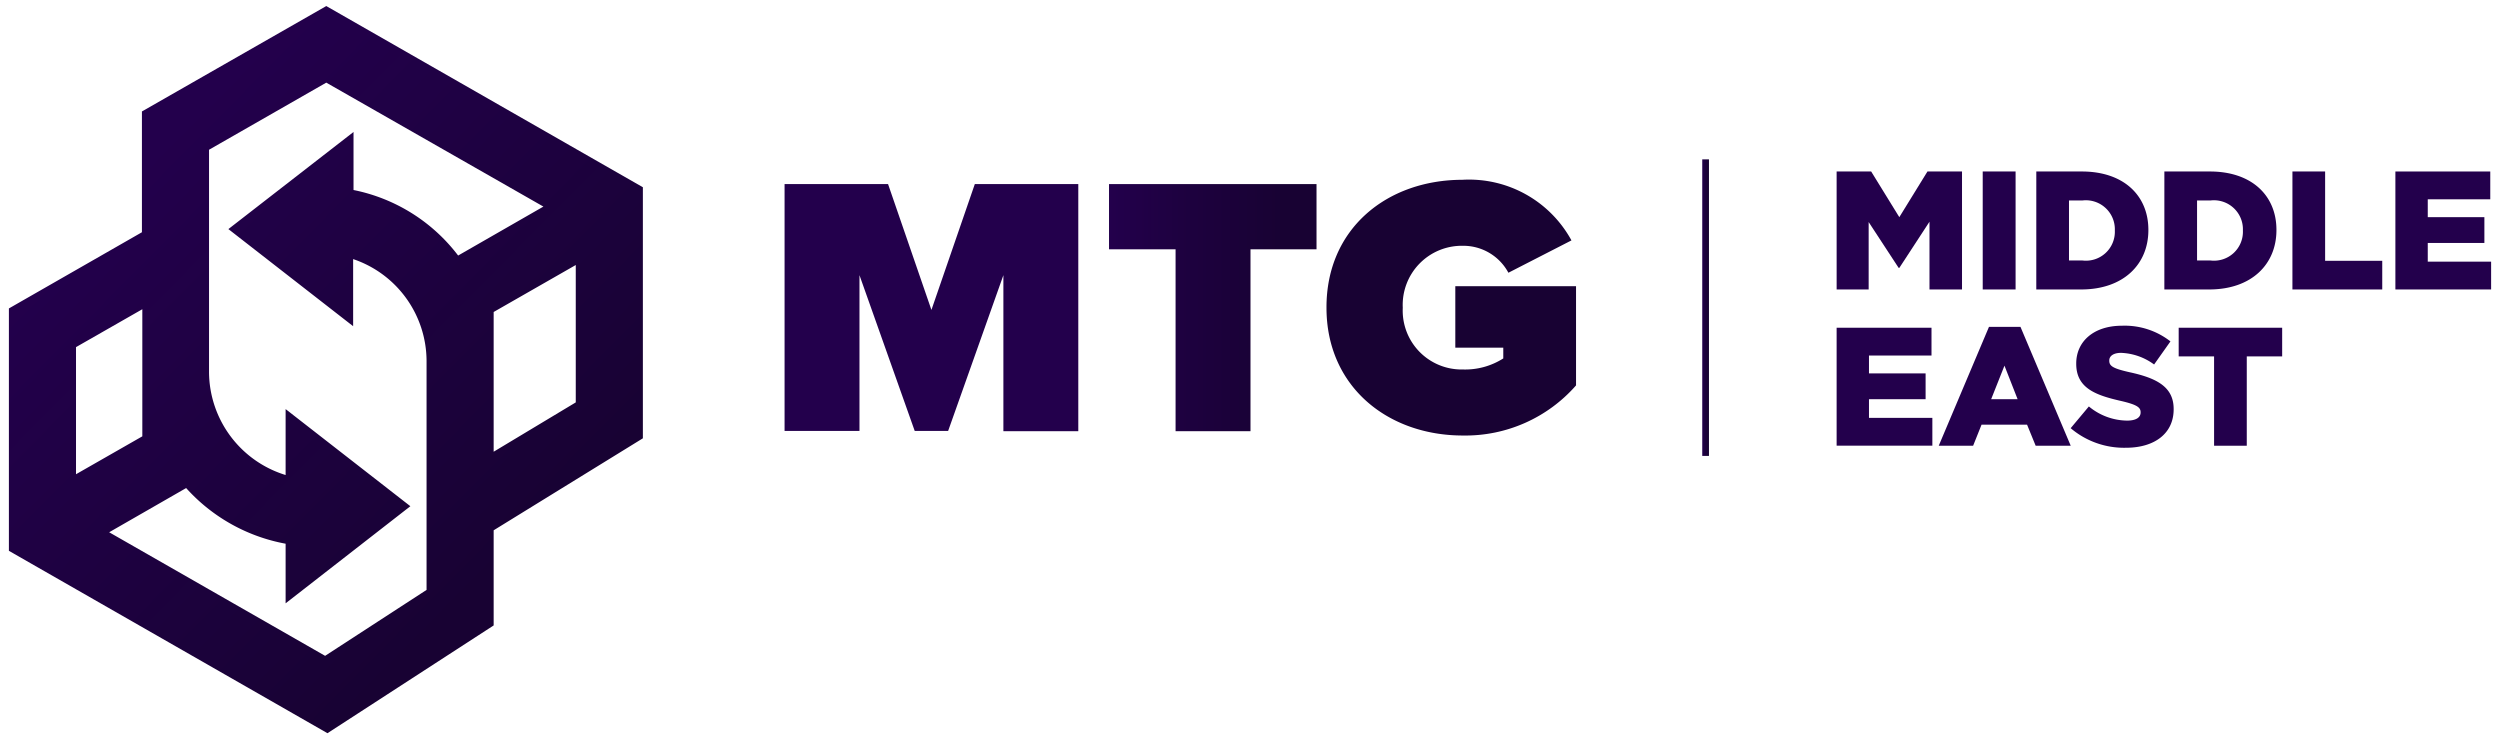
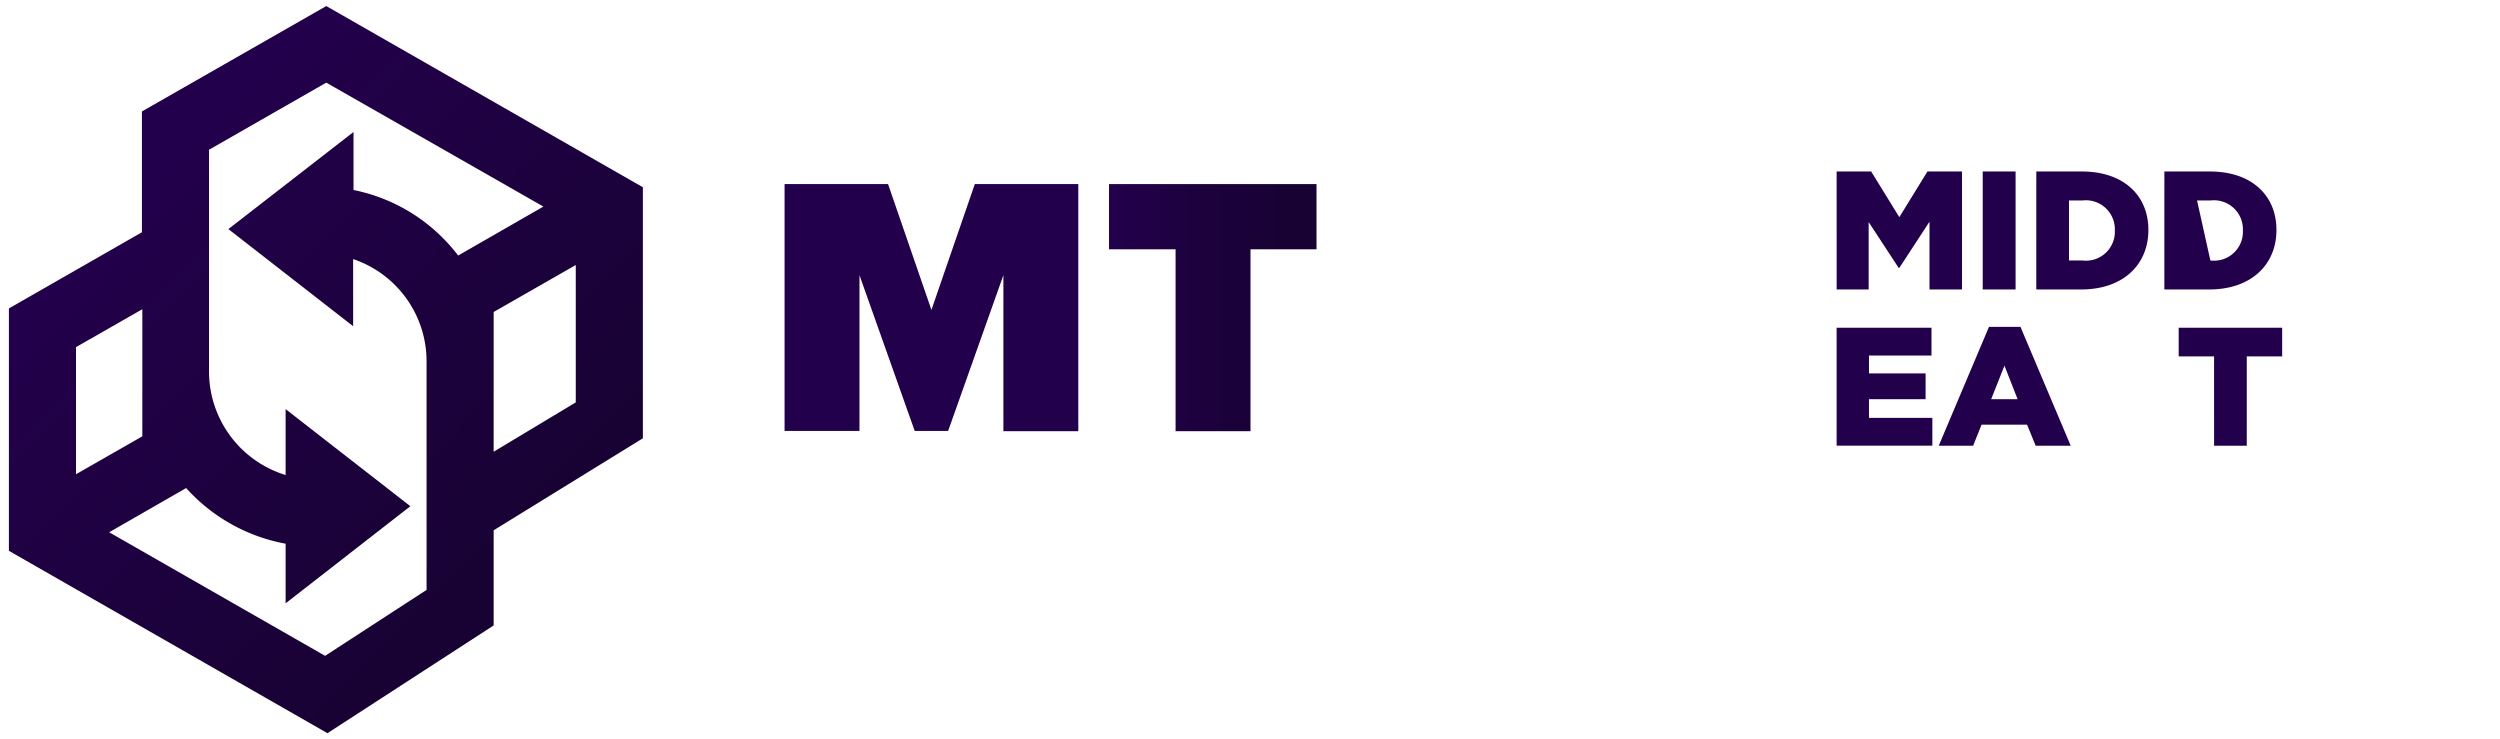
<svg xmlns="http://www.w3.org/2000/svg" xmlns:xlink="http://www.w3.org/1999/xlink" id="Layer_1" data-name="Layer 1" width="186" height="55" viewBox="0 0 186 55">
  <defs>
    <style>.cls-1{fill-rule:evenodd;fill:url(#linear-gradient);}.cls-2{fill:#23004c;}.cls-3{fill:url(#linear-gradient-2);}.cls-4{fill:#180233;}.cls-5{stroke-miterlimit:10;stroke-width:0.5px;fill:url(#linear-gradient-3);stroke:url(#linear-gradient-4);}</style>
    <linearGradient id="linear-gradient" x1="-976.819" y1="937.108" x2="-976.279" y2="937.722" gradientTransform="translate(44521.436 -48942.47) scale(45.566 52.239)" gradientUnits="userSpaceOnUse">
      <stop offset="0" stop-color="#23004c" />
      <stop offset="0.813" stop-color="#1a0238" />
      <stop offset="1" stop-color="#180233" />
    </linearGradient>
    <linearGradient id="linear-gradient-2" x1="82.511" y1="173.111" x2="97.949" y2="173.111" gradientTransform="matrix(1, 0, 0, -1, 0, 196)" gradientUnits="userSpaceOnUse">
      <stop offset="0" stop-color="#23004c" />
      <stop offset="0.407" stop-color="#1d013e" />
      <stop offset="0.843" stop-color="#180233" />
    </linearGradient>
    <linearGradient id="linear-gradient-3" x1="126.897" y1="22.889" x2="126.897" y2="22.889" gradientTransform="matrix(1, 0, 0, 1, 0, 0)" xlink:href="#linear-gradient-2" />
    <linearGradient id="linear-gradient-4" x1="126.647" y1="22.889" x2="127.147" y2="22.889" gradientTransform="matrix(1, 0, 0, 1, 0, 0)" xlink:href="#linear-gradient-2" />
  </defs>
  <path class="cls-1" d="M24.275.45,10.559,8.292v8.987L.662,22.948V40.981L24.363,54.55l12.365-8.018V39.454L47.83,32.61V13.931ZM15.552,27.706V11.141L24.275,6.148,40.429,15.37l-6.344,3.642a12.979,12.979,0,0,0-7.783-4.875V9.819l-9.31,7.225,9.281,7.225V19.276a8.024,8.024,0,0,1,5.463,7.577V43.889l-7.548,4.905L8.122,39.6l5.727-3.289A13.16,13.16,0,0,0,21.25,40.452V44.887l9.281-7.225L21.25,30.437v4.905a8.056,8.056,0,0,1-5.698-7.636ZM36.728,23.212l6.109-3.495V29.938l-6.109,3.671ZM5.655,25.826l4.934-2.82v9.457L5.655,35.283V25.826Z" />
  <polygon class="cls-2" points="74.652 20.473 70.541 32.061 68.055 32.061 63.945 20.473 63.945 32.061 58.372 32.061 58.372 13.696 66.071 13.696 69.298 23.059 72.526 13.696 80.225 13.696 80.225 32.081 74.652 32.081 74.652 20.473" />
  <polygon class="cls-3" points="87.463 18.548 82.511 18.548 82.511 13.696 97.949 13.696 97.949 18.548 93.037 18.548 93.037 32.081 87.463 32.081 87.463 18.548" />
-   <path class="cls-4" d="M108.816,13.375a8.68,8.68,0,0,1,8.1,4.511l-4.691,2.406a3.802,3.802,0,0,0-3.388-2.005,4.398,4.398,0,0,0-4.471,4.611,4.381,4.381,0,0,0,4.471,4.591,5.279,5.279,0,0,0,3.007-.822v-.802h-3.569V21.295h8.982v7.378a10.943,10.943,0,0,1-8.421,3.729c-5.574,0-10.145-3.629-10.145-9.503-.02-5.915,4.531-9.523,10.125-9.523" />
  <path class="cls-2" d="M136.645,12.759h2.57l2.094,3.398,2.094-3.398h2.571v8.777h-2.42v-5.04L141.31,19.931h-.05L139.028,16.52v5.015h-2.382Z" />
  <path class="cls-2" d="M147.514,12.759H149.96v8.777h-2.445Z" />
  <path class="cls-2" d="M151.501,12.759h3.385c3.135,0,4.953,1.806,4.953,4.339v.025c0,2.533-1.843,4.413-5.003,4.413h-3.336Zm3.423,6.62a2.152,2.152,0,0,0,2.42-2.219v-.025a2.158,2.158,0,0,0-2.42-2.219h-.991v4.463Z" />
-   <path class="cls-2" d="M161.029,12.759h3.385c3.135,0,4.953,1.806,4.953,4.339v.025c0,2.533-1.843,4.413-5.003,4.413h-3.336Zm3.423,6.62a2.152,2.152,0,0,0,2.42-2.219v-.025a2.158,2.158,0,0,0-2.42-2.219h-.991v4.463Z" />
-   <path class="cls-2" d="M170.557,12.759h2.432v6.646h4.25v2.131h-6.683Z" />
-   <path class="cls-2" d="M178.217,12.759h7.059v2.069h-4.651v1.329h4.213v1.919h-4.213v1.391h4.714v2.069h-7.122Z" />
+   <path class="cls-2" d="M161.029,12.759h3.385c3.135,0,4.953,1.806,4.953,4.339v.025c0,2.533-1.843,4.413-5.003,4.413h-3.336Zm3.423,6.62a2.152,2.152,0,0,0,2.42-2.219v-.025a2.158,2.158,0,0,0-2.42-2.219h-.991Z" />
  <path class="cls-2" d="M136.645,24.384h7.059v2.069h-4.652v1.329h4.213V29.7h-4.213v1.391h4.715v2.069h-7.122Z" />
  <path class="cls-2" d="M147.979,24.321h2.345l3.737,8.84h-2.608l-.64-1.567h-3.385l-.627,1.567h-2.558ZM150.11,29.7l-.978-2.495-.99,2.495Z" />
-   <path class="cls-2" d="M154.058,31.857l1.354-1.617a4.521,4.521,0,0,0,2.846,1.053c.652,0,1.003-.226,1.003-.602v-.025c0-.363-.288-.564-1.48-.84-1.868-.426-3.31-.952-3.31-2.758v-.025c0-1.63,1.292-2.809,3.398-2.809A5.522,5.522,0,0,1,161.481,25.4l-1.216,1.718a4.403,4.403,0,0,0-2.458-.865c-.589,0-.877.251-.877.564v.025c0,.401.301.577,1.517.853,2.019.439,3.273,1.091,3.273,2.733v.026c0,1.793-1.417,2.859-3.548,2.859A6.131,6.131,0,0,1,154.058,31.857Z" />
  <path class="cls-2" d="M164.727,26.515h-2.633V24.384h7.699v2.132H167.16v6.645h-2.432Z" />
-   <line class="cls-5" x1="126.897" y1="11.857" x2="126.897" y2="33.92" />
</svg>